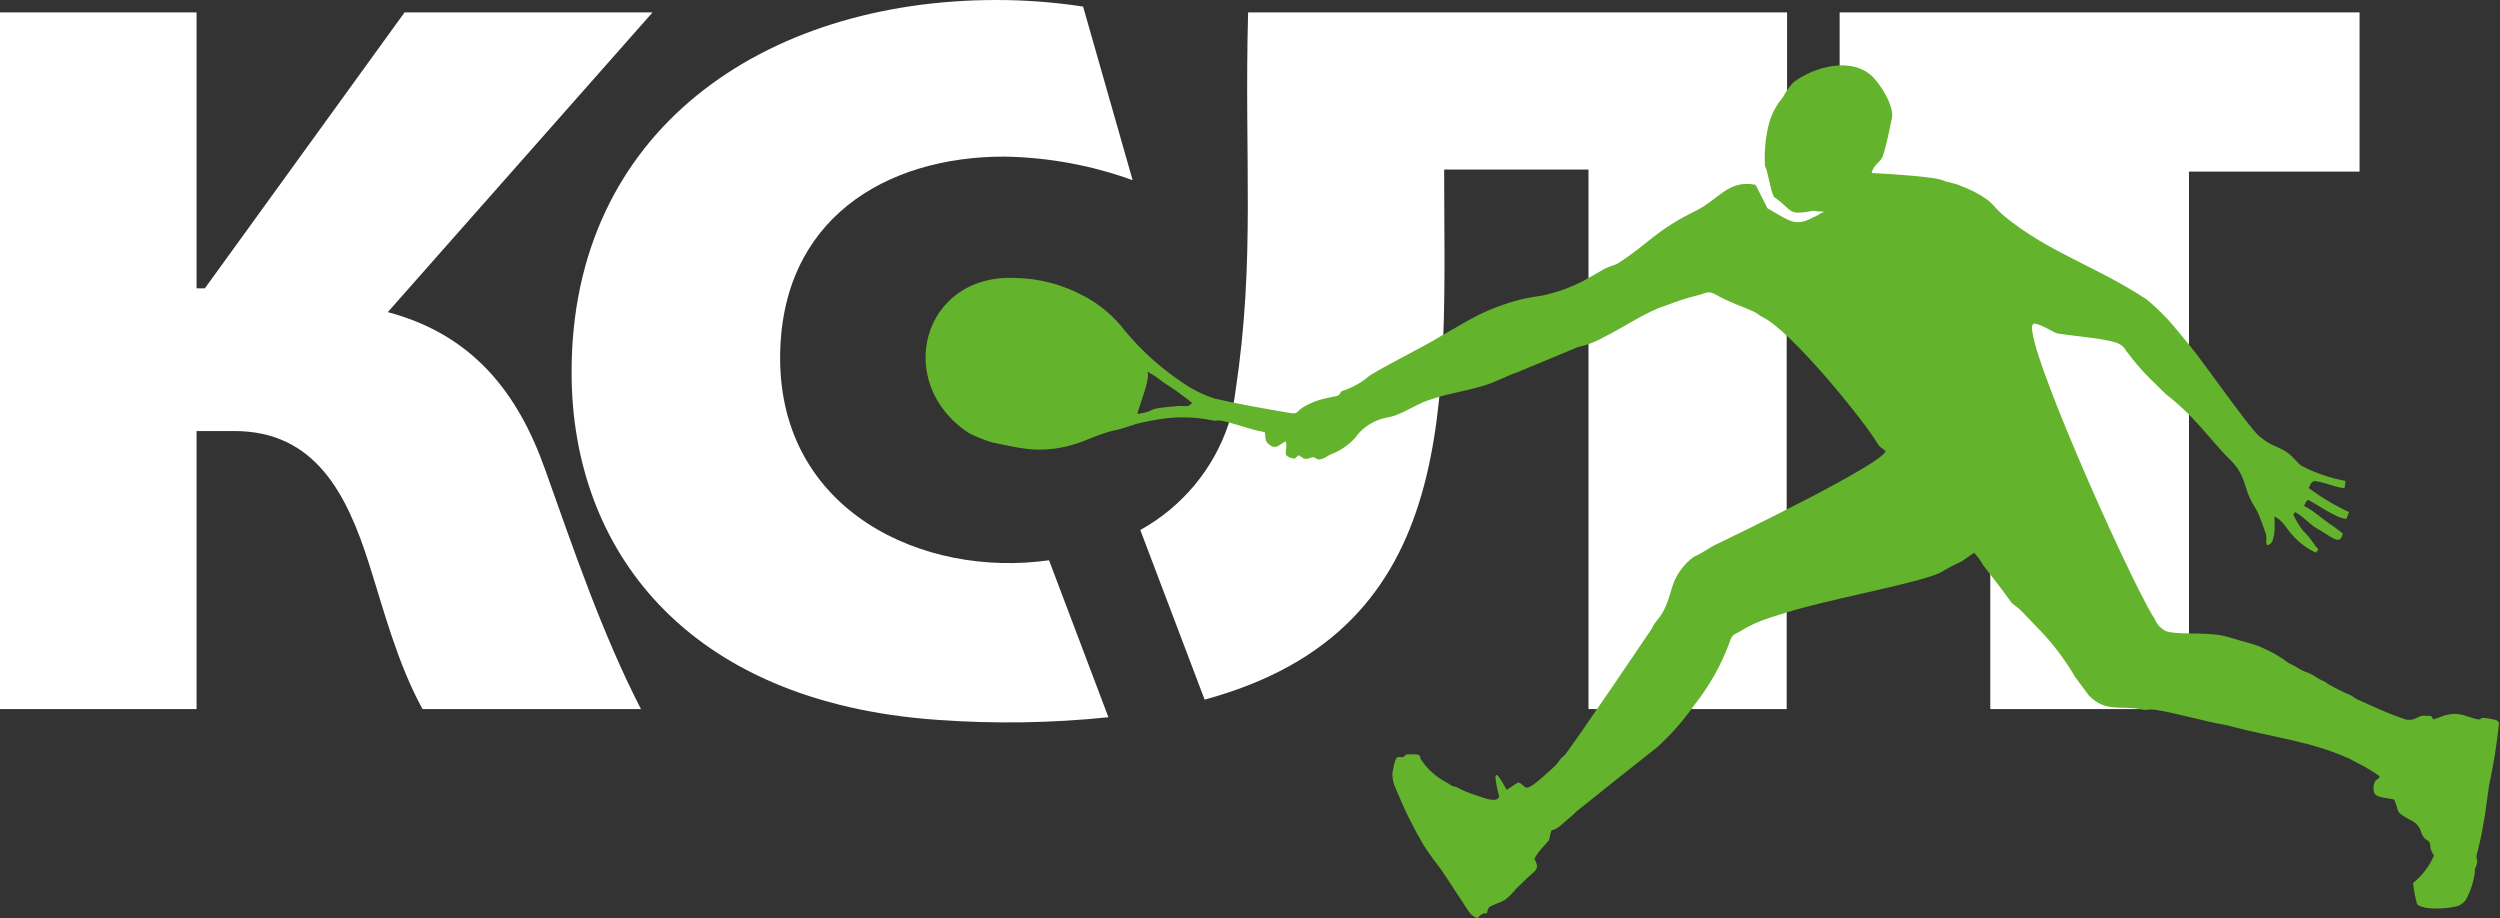
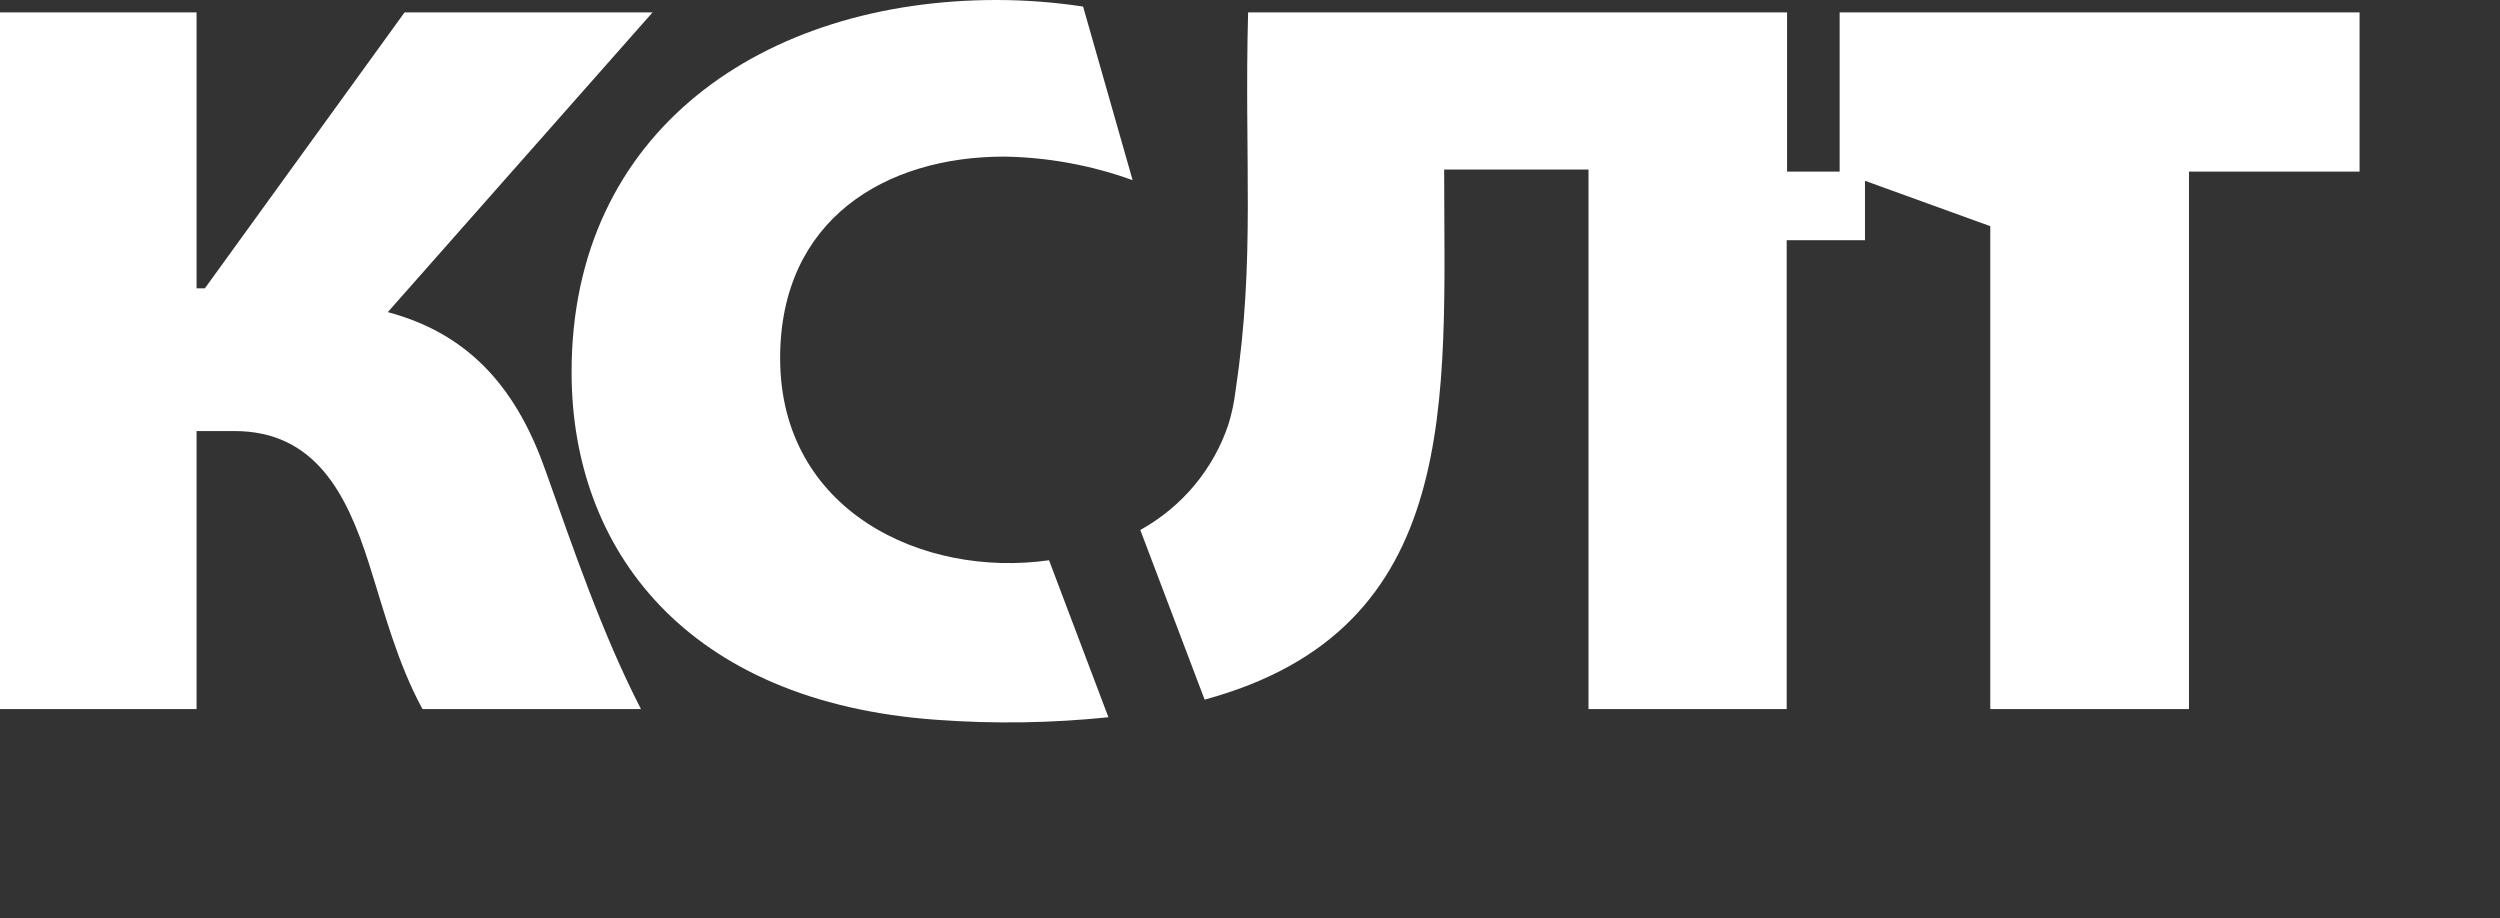
<svg xmlns="http://www.w3.org/2000/svg" width="98" height="36" viewBox="0 0 98 36" fill="none">
  <rect x="0" y="0" width="98" height="36" fill="#333333" stroke="none" />
  <path fill-rule="evenodd" clip-rule="evenodd" d="M0 0.486V27.795H7.705V16.897H9.187C12.355 16.897 13.595 19.366 14.46 22.083C15.078 24.027 15.572 25.972 16.561 27.795H25.125C23.603 24.834 22.491 21.553 21.379 18.433C20.307 15.395 18.538 13.124 15.202 12.235L25.58 0.486H15.859L8.031 11.302H7.705V0.486H0ZM70.038 6.728H72.114V0.486H92.495V6.728H85.808V27.795H78.019V8.866L73.107 7.087V9.416H70.038V27.795H62.269V6.645H56.611C56.611 15.633 57.387 24.669 47.221 27.425L44.7 20.776C46.342 19.865 47.577 18.382 48.16 16.619C48.288 16.199 48.379 15.768 48.432 15.331C49.218 10.101 48.768 6.319 48.926 0.486H70.053V6.728H70.038ZM43.45 28.116C41.221 28.346 38.975 28.381 36.739 28.218C26.855 27.527 22.407 21.49 22.407 14.607C22.387 5.104 29.963 0 39.067 0C40.202 0.001 41.335 0.087 42.457 0.258L44.399 7.063C42.784 6.477 41.079 6.165 39.358 6.139C34.703 6.139 30.581 8.609 30.581 14.038C30.581 20.032 36.18 22.666 41.122 21.962L43.45 28.116Z" fill="white" />
-   <path fill-rule="evenodd" clip-rule="evenodd" d="M71.073 8.523C70.371 8.897 70.178 8.678 69.284 8.163L68.819 7.244C67.752 7.03 67.337 7.842 66.501 8.25C64.846 9.062 64.678 9.524 63.408 10.331C63.309 10.394 63.185 10.399 62.913 10.53L62.059 11.016C61.659 11.223 61.238 11.386 60.803 11.502C60.21 11.672 60.003 11.595 59.118 11.881C58.58 12.051 58.061 12.276 57.571 12.552L56.449 13.194C55.861 13.573 53.795 14.589 53.598 14.798C53.306 15.035 52.97 15.215 52.609 15.328C52.466 15.435 52.609 15.381 52.486 15.474C52.449 15.51 52.4 15.531 52.347 15.532L51.927 15.624C51.677 15.68 51.436 15.77 51.211 15.892C51.106 15.943 51.01 16.008 50.924 16.086C50.81 16.208 50.776 16.222 50.568 16.188C49.58 16.023 48.537 15.838 47.603 15.62C47.144 15.469 46.711 15.251 46.318 14.973C45.48 14.411 44.729 13.731 44.089 12.956C43.688 12.432 43.184 11.994 42.607 11.668L42.508 11.614C41.672 11.158 40.736 10.91 39.78 10.895C36.133 10.744 35.011 15.036 37.986 16.98C38.272 17.124 38.57 17.244 38.876 17.34C39.973 17.564 40.635 17.758 41.786 17.506C42.473 17.35 43.017 17.019 43.704 16.864C43.779 16.854 43.854 16.838 43.926 16.815L44.584 16.606C44.875 16.534 45.17 16.475 45.468 16.431C46.156 16.323 46.857 16.34 47.539 16.48C47.697 16.514 47.623 16.48 47.791 16.48C48.32 16.553 48.992 16.849 49.575 16.937C49.639 17.185 49.531 17.311 49.842 17.486C49.98 17.569 50.119 17.486 50.262 17.379L50.331 17.335C50.405 17.297 50.331 17.335 50.405 17.306C50.499 17.71 50.188 17.88 50.751 17.982L50.899 17.846C51.038 17.899 51.058 18.001 51.231 17.987C51.294 17.973 51.357 17.955 51.418 17.933C51.666 17.88 51.542 18.186 52.095 17.851L52.165 17.812C52.523 17.677 52.844 17.463 53.104 17.185C53.397 16.759 53.85 16.466 54.364 16.368C54.922 16.285 55.431 15.882 55.97 15.697C56.197 15.62 56.464 15.532 56.682 15.483C57.176 15.362 57.67 15.265 58.164 15.119C58.658 14.973 59.054 14.73 59.513 14.579L61.851 13.607C62.214 13.529 62.563 13.394 62.884 13.209C63.63 12.844 64.579 12.188 65.276 11.988C65.671 11.829 66.078 11.695 66.492 11.59C66.625 11.566 66.743 11.512 66.867 11.478C67.09 11.415 67.248 11.546 67.445 11.653C67.88 11.877 68.31 12.018 68.75 12.217C68.908 12.29 68.943 12.358 69.086 12.426C70.213 12.965 73.074 16.49 73.608 17.399C73.707 17.559 73.781 17.559 73.914 17.68C73.845 18.167 67.875 21.054 67.386 21.287C67.015 21.448 66.793 21.657 66.398 21.827C65.978 22.133 65.674 22.567 65.533 23.062C65.192 24.311 64.935 24.204 64.767 24.617C64.732 24.675 61.451 29.532 61.307 29.629C61.164 29.726 61.095 29.881 60.981 29.998L60.848 30.125C59.587 31.281 59.923 30.79 59.508 30.669L59.059 30.965C58.293 29.507 58.772 31.223 58.767 31.233C58.654 31.51 58.075 31.233 57.887 31.184C57.608 31.099 57.338 30.987 57.082 30.849C56.958 30.81 56.983 30.849 56.869 30.776C56.756 30.703 56.766 30.703 56.682 30.659C56.278 30.447 55.938 30.135 55.693 29.755C55.639 29.59 55.693 29.556 55.258 29.57C55.021 29.57 55.13 29.619 55.031 29.663C54.794 29.765 54.739 29.41 54.581 30.304C54.577 30.52 54.624 30.733 54.72 30.927C55.032 31.699 55.402 32.448 55.827 33.167C55.92 33.313 56.014 33.435 56.113 33.576C56.153 33.642 56.198 33.705 56.247 33.765C56.642 34.251 56.963 34.825 57.329 35.355L57.373 35.423C57.512 35.622 57.635 35.909 57.917 35.992C58.006 35.909 57.962 35.928 58.07 35.851L58.164 35.802C58.233 35.802 58.164 35.802 58.288 35.802C58.317 35.603 58.367 35.544 58.515 35.486L58.861 35.345C58.914 35.312 58.968 35.281 59.024 35.253C59.176 35.128 59.313 34.988 59.434 34.835L59.84 34.446C60.126 34.135 60.408 34.12 60.146 33.663C60.245 33.487 60.366 33.324 60.507 33.177C60.813 32.832 60.675 33.041 60.813 32.555C60.961 32.517 61.095 32.442 61.203 32.336L61.698 31.908L61.811 31.797C62.844 30.965 63.897 30.134 64.94 29.308C65.498 28.807 65.995 28.244 66.422 27.631C67.005 26.896 67.467 26.076 67.791 25.2C67.905 24.865 67.939 24.899 68.206 24.753C68.56 24.53 68.942 24.354 69.343 24.228C69.457 24.194 69.546 24.155 69.659 24.126C71.463 23.514 74.967 22.925 76.044 22.459C76.316 22.292 76.598 22.142 76.889 22.012C77.077 21.895 77.221 21.773 77.384 21.671C77.525 21.816 77.644 21.98 77.74 22.157C78.11 22.643 78.466 23.076 78.822 23.587C78.911 23.713 79.094 23.786 79.281 23.995L80.117 24.865C80.586 25.38 80.998 25.942 81.347 26.542L81.891 27.271C82.548 27.937 83.131 27.645 83.942 27.806C84.057 27.834 84.177 27.834 84.293 27.806C84.752 27.806 86.625 28.331 87.144 28.399C87.28 28.421 87.414 28.454 87.544 28.496C89.106 28.904 90.574 29.06 92.066 29.726L92.694 30.056C92.898 30.168 93.095 30.293 93.282 30.431C93.198 30.64 93.154 30.47 93.075 30.698C93.028 30.825 93.028 30.965 93.075 31.092C93.188 31.291 93.598 31.272 93.855 31.345C94.078 31.874 93.855 31.802 94.528 32.166C94.612 32.205 94.687 32.261 94.749 32.329C94.811 32.398 94.859 32.478 94.888 32.565C95.022 32.992 95.19 32.881 95.249 33.051C95.288 33.172 95.249 33.158 95.279 33.255C95.308 33.355 95.353 33.45 95.412 33.537C95.231 33.956 94.95 34.327 94.592 34.616C94.622 34.897 94.675 35.175 94.75 35.447C95.041 35.7 95.98 35.608 96.233 35.54C96.324 35.526 96.412 35.492 96.489 35.441C96.566 35.389 96.63 35.322 96.677 35.243C96.85 34.918 96.963 34.566 97.013 34.203C97.013 33.96 97.013 34.135 97.082 33.901C97.152 33.668 97.053 33.717 97.082 33.527C97.251 32.895 97.28 32.672 97.404 31.996L97.572 30.781C97.746 29.978 97.877 29.167 97.962 28.35C97.898 28.219 97.888 28.238 97.685 28.19C96.885 28.015 97.626 28.394 96.638 28.054C96.399 27.973 96.141 27.965 95.896 28.029H95.867C95.706 28.097 95.541 28.154 95.373 28.2C95.328 28.093 95.373 28.156 95.284 28.064C95.037 28.064 94.953 28.02 94.765 28.131L94.592 28.2C94.46 28.235 94.32 28.223 94.196 28.166C93.519 27.937 93.079 27.713 92.437 27.431C92.274 27.359 92.274 27.315 92.131 27.247C91.829 27.118 91.535 26.972 91.251 26.809C91.103 26.673 90.959 26.673 90.811 26.552C90.657 26.452 90.491 26.372 90.317 26.314C90.099 26.216 90.001 26.124 89.823 26.046C89.645 25.968 89.561 25.857 89.378 25.759C89.067 25.563 88.736 25.4 88.389 25.273L87.184 24.928C86.398 24.748 85.133 24.928 84.811 24.69C84.49 24.452 84.55 24.369 84.382 24.131C83.349 22.43 79.148 13.009 79.706 12.698C79.85 12.62 80.517 13.034 80.635 13.068C81.219 13.17 82.766 13.281 83.106 13.5C83.294 13.612 83.25 13.641 83.373 13.787C83.672 14.191 84.002 14.571 84.362 14.924L84.421 14.978L84.915 15.464C85.988 16.29 86.433 16.985 87.292 17.894C88.142 18.677 87.866 19.071 88.394 19.887C88.463 20.001 88.522 20.12 88.572 20.242C88.627 20.369 88.78 20.796 88.82 20.923C88.884 21.132 88.79 21.166 88.864 21.365C89.22 21.399 89.18 20.461 89.151 20.247C89.496 20.388 89.645 20.758 89.897 21.015C90.146 21.289 90.448 21.511 90.786 21.666L90.865 21.559C90.9 21.511 90.791 21.453 90.737 21.38V21.355L90.643 21.234C90.557 21.102 90.456 20.979 90.342 20.869L90.272 20.796C90.131 20.612 90.01 20.413 89.912 20.203C89.882 20.13 89.976 20.082 89.976 20.077C90.292 20.247 90.544 20.563 90.851 20.733C91.384 21.025 91.735 21.423 91.839 20.913L91.478 20.636C91.058 20.378 90.742 20.038 90.322 19.834C90.35 19.743 90.399 19.66 90.465 19.591C90.851 19.776 91.582 20.325 91.982 20.339L92.081 20.072C91.522 19.813 90.992 19.497 90.5 19.129C90.559 19.027 90.589 18.901 90.697 18.862C90.95 18.833 91.73 19.178 91.908 19.124L91.948 18.852C91.34 18.743 90.753 18.541 90.208 18.254C89.892 18.006 89.862 17.768 89.22 17.506C88.963 17.399 88.728 17.249 88.523 17.063C88.029 16.577 86.269 14.045 85.839 13.549C85.8 13.495 85.024 12.547 84.895 12.436C84.663 12.192 84.418 11.962 84.159 11.745C82.138 10.409 80.334 9.927 78.535 8.445C78.303 8.25 78.155 8.041 77.937 7.852C77.608 7.616 77.247 7.426 76.865 7.288C76.761 7.215 76.267 7.127 76.193 7.084C75.891 6.914 73.746 6.802 73.371 6.782C73.425 6.457 73.737 6.35 73.811 6.112C74.008 5.475 74.132 4.755 74.147 4.702C74.305 4.216 73.727 3.321 73.4 3.001C72.58 2.208 71.093 2.617 70.297 3.234C70.137 3.401 70.003 3.591 69.901 3.798C69.648 4.095 69.461 4.441 69.353 4.814C69.21 5.361 69.153 5.926 69.185 6.491C69.348 6.88 69.363 7.322 69.531 7.711C70.341 8.284 70.025 8.45 71.107 8.26C71.256 8.314 71.359 8.26 71.508 8.314C71.34 8.338 71.241 8.489 71.073 8.513V8.523ZM44.584 16.227C44.663 15.867 45.112 14.832 44.974 14.569C45.192 14.681 45.396 14.816 45.582 14.973C45.98 15.223 46.363 15.495 46.728 15.79C46.585 15.994 46.427 15.897 46.175 15.916C44.668 16.038 45.468 16.101 44.584 16.227Z" fill="#64B32C" />
</svg>